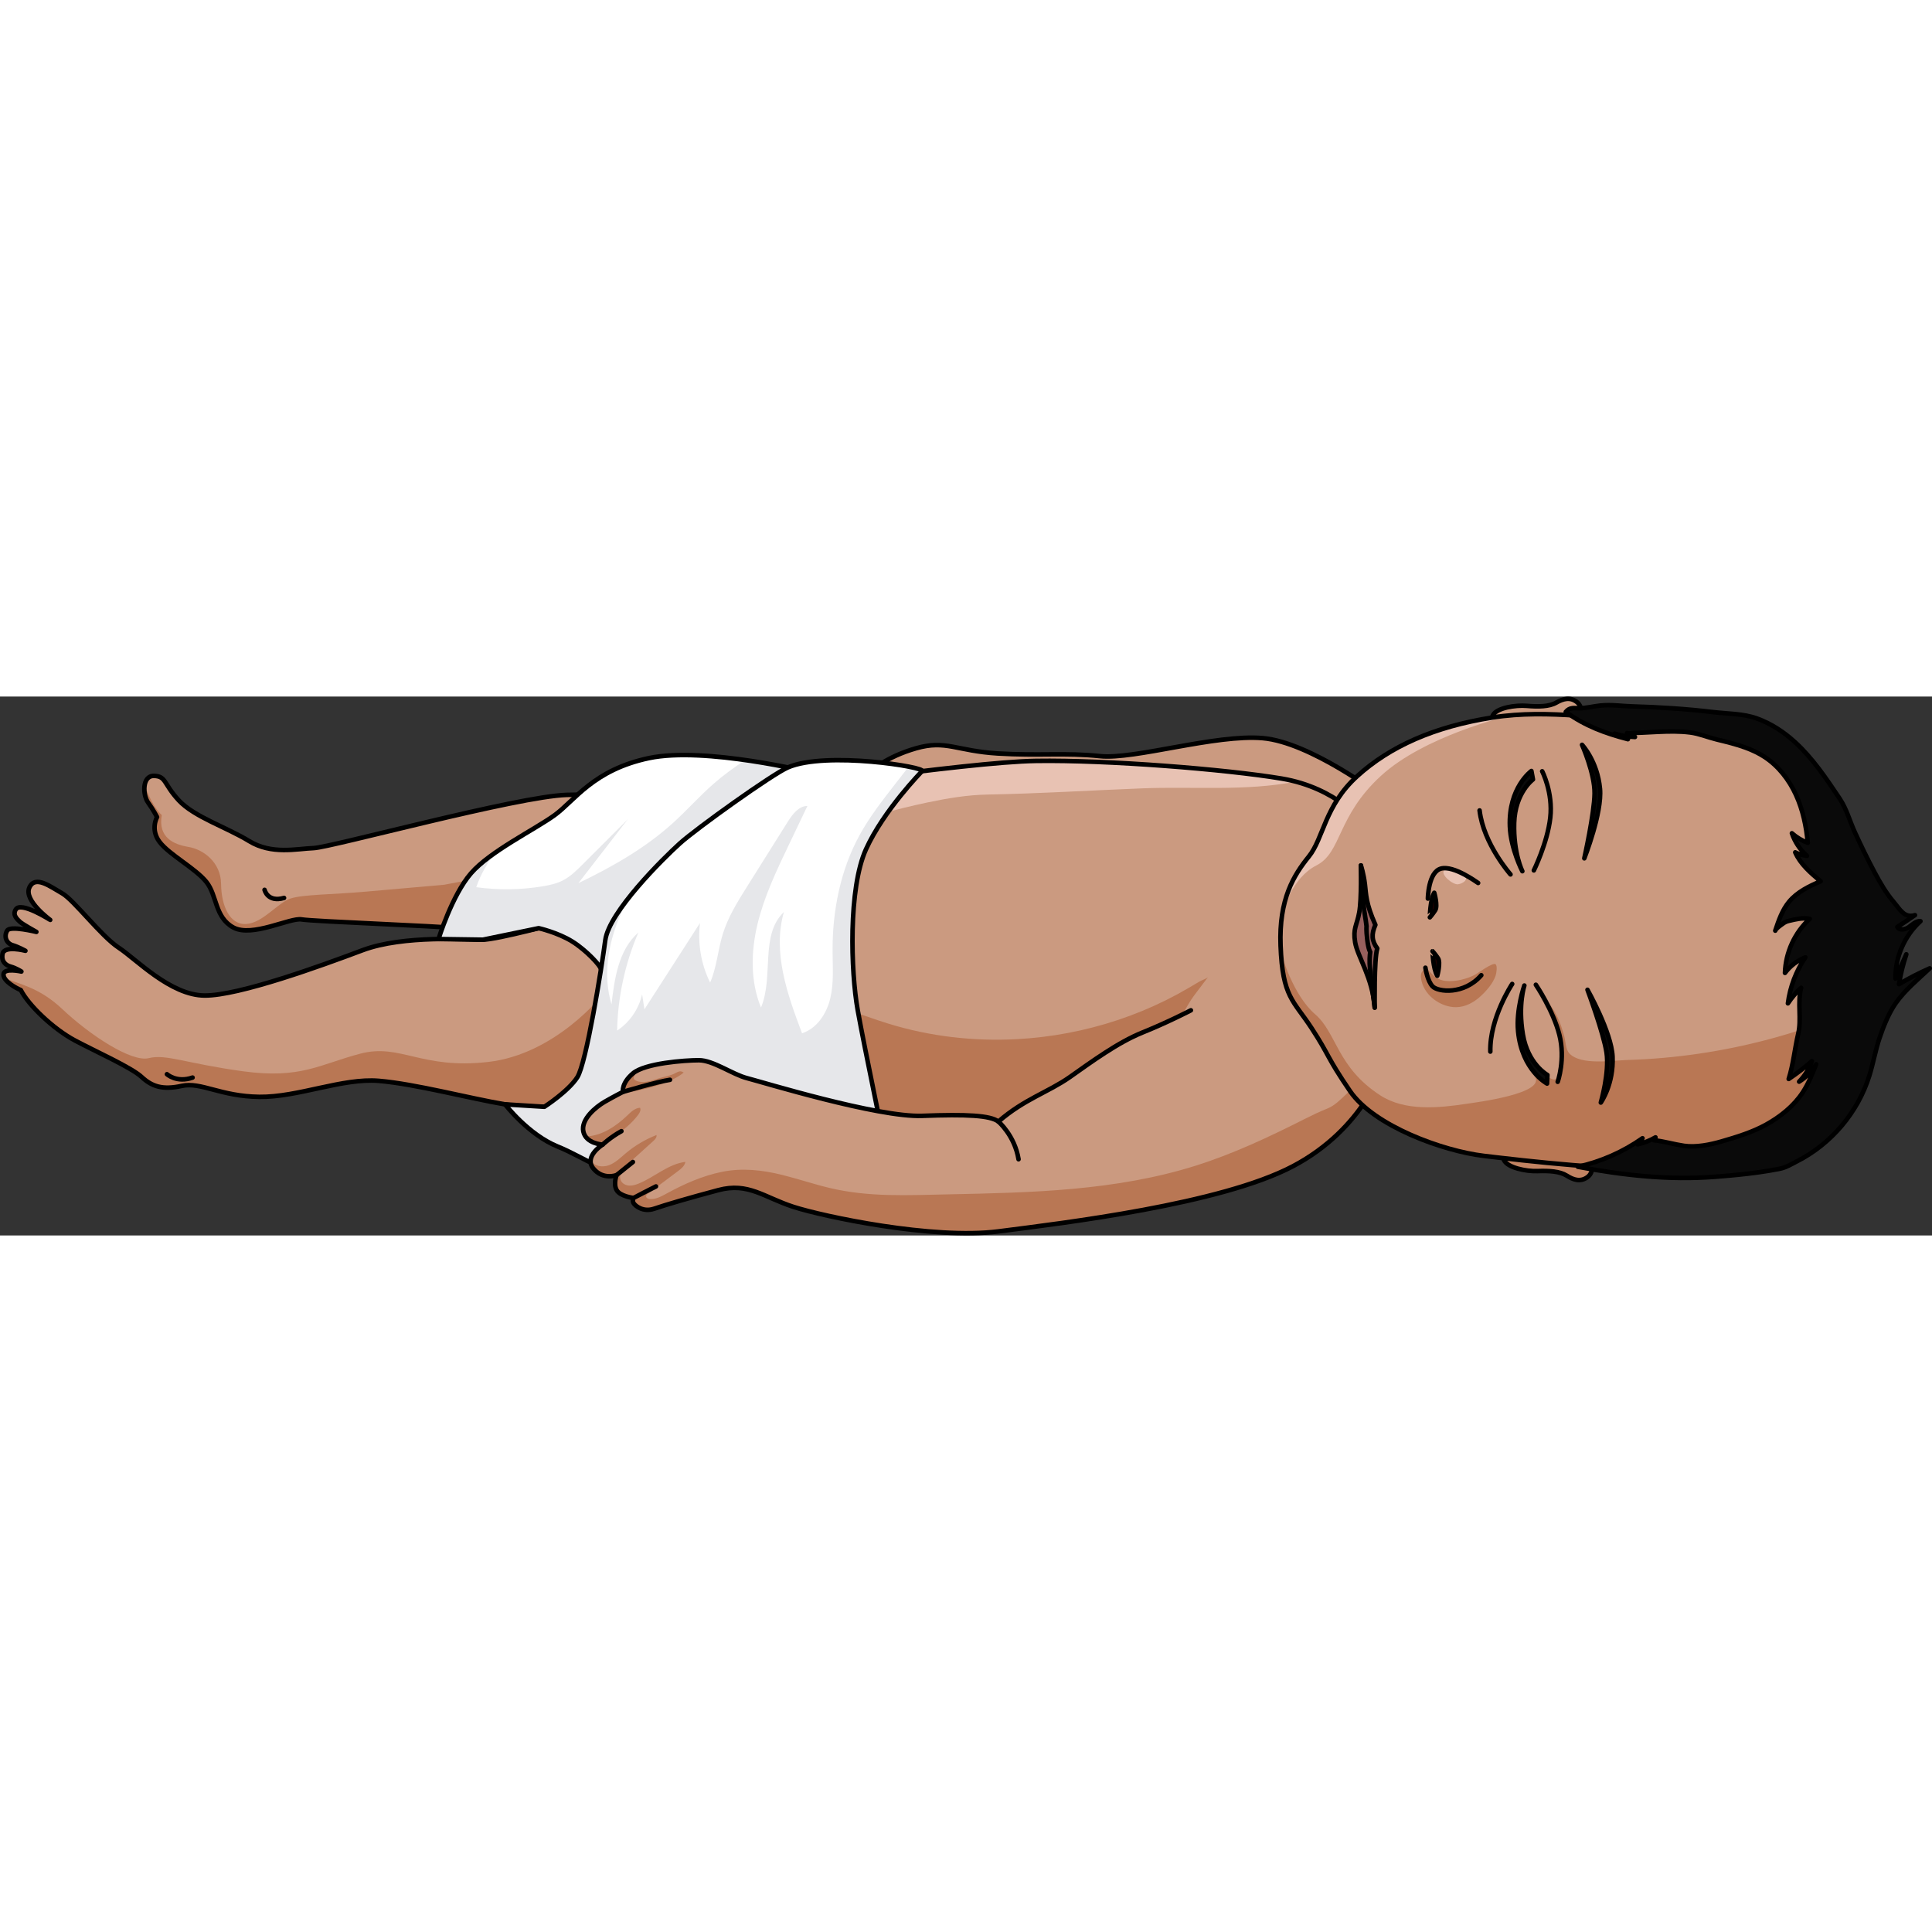
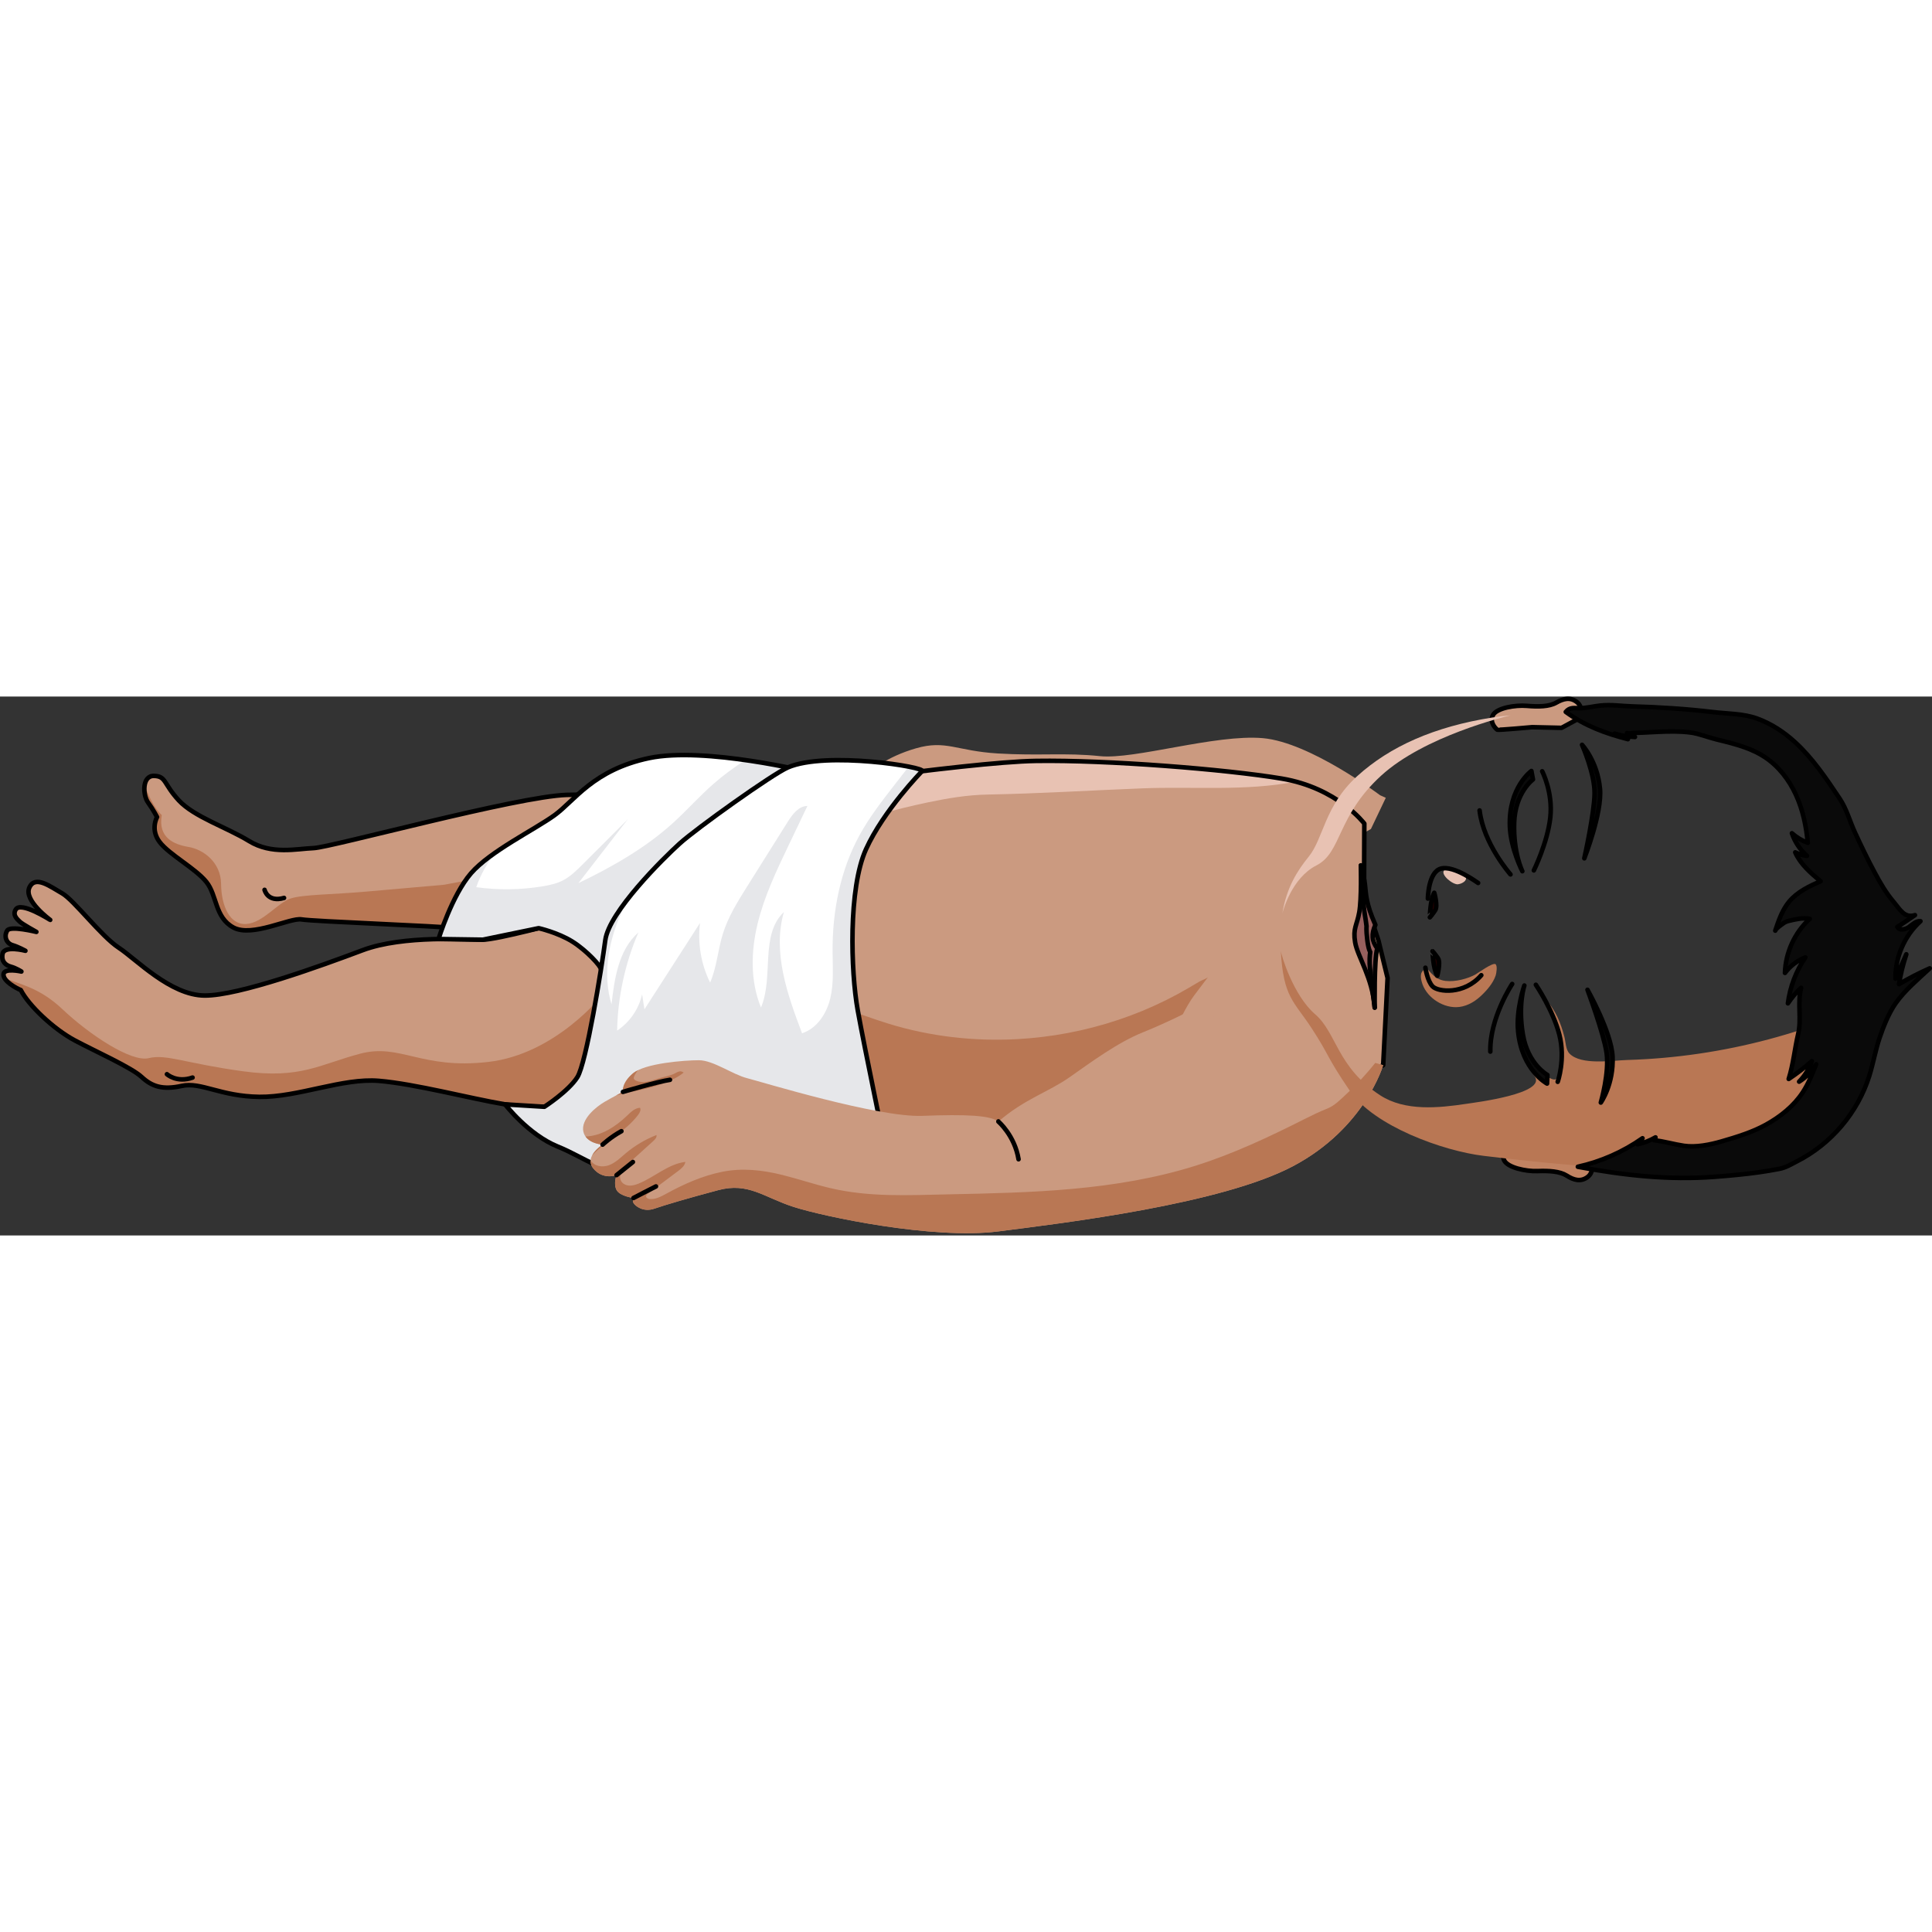
<svg xmlns="http://www.w3.org/2000/svg" version="1.1" id="Layer_1" width="800px" height="800px" viewBox="0 0 424.974 118.543" enable-background="new 0 0 424.974 118.543" xml:space="preserve">
  <rect x="0" y="0" width="424.974" height="118.543" fill="#333333" stroke="none" />
  <g>
    <g>
      <path fill="#CB9A80" d="M303.55,21.7c0,0-15.354-11.637-25.771-12.547c-10.417-0.91-28.227,4.755-35.83,3.955    c-7.603-0.8-13.389-0.034-22.489-0.588c-9.1-0.554-11.375-3.027-17.96-1.136s-10.075,5.002-11.098,5.982    c0,0-7.203,2.861-7.712,5.266s4.221,5.802,4.221,5.802l85.21,2.4l10.48,2.007l10.543,1.015l8.411-4.722l3.272-6.861" />
      <path fill="#B97754" d="M295.817,26.135c0,0-11.161-6.898-17.804-8.234s-18.838-3.11-35.883-1.321    c-17.045,1.789-29.214-0.071-35.604,0.235c-3.257,0.156-9.852,0.106-15.539,0.019c-0.242,0.212-0.44,0.395-0.584,0.533    c0,0-6.033,2.402-7.437,4.654l1.742,4.511c1.089,1.099,2.205,1.903,2.205,1.903l85.21,2.4l10.48,2.008l9.806,0.944L295.817,26.135    z" />
-       <path fill="none" stroke="#000000" stroke-linecap="round" stroke-linejoin="round" stroke-miterlimit="10" d="M303.55,21.7    c0,0-15.354-11.637-25.771-12.547c-10.417-0.91-28.227,4.755-35.83,3.955c-7.603-0.8-13.389-0.034-22.489-0.588    c-9.1-0.554-11.375-3.027-17.96-1.136s-10.075,5.002-11.098,5.982c0,0-7.203,2.861-7.712,5.266s4.221,5.802,4.221,5.802l85.21,2.4    l10.48,2.007l10.543,1.015l8.411-4.722l3.272-6.861" />
    </g>
    <g>
      <g>
        <g>
          <g>
            <path fill="#CB9A80" d="M300.039,44.054l0.067-16.109c0,0-5.883-7.855-18.208-9.906s-38.339-4.119-53.999-3.881       s-62.033,7.412-66.888,7.597c-4.856,0.185-26.336-0.412-36.326-0.122c-10.824,0.313-51.912,11.559-55.689,11.703       c-3.777,0.144-9.228,1.502-14.208-1.55s-12.089-5.302-15.471-8.955s-2.724-5.299-5.428-5.376       c-2.704-0.077-2.475,4.256-1.321,5.852c1.154,1.596,1.981,3.205,1.981,3.205s-1.538,2.683,0.536,5.447       c2.074,2.764,7.876,5.822,10.286,8.792s1.829,7.803,5.96,10.05c4.131,2.248,12.489-2.226,15.021-1.776       c2.532,0.45,30.252,1.452,33.981,1.936c3.728,0.483,31.173-8.174,30.791-6.738s-7.665,5.432-7.665,5.432       s-14.069,3.817-17.239,3.829c-3.17,0.012-17.427-1.084-26.481,2.323S52.566,65.809,45.02,65.769S29.954,57.76,26.113,55.248       c-3.842-2.512-9.874-10.513-12.435-11.958c-2.561-1.445-5.95-4.096-7.224-1.26s4.587,7.103,4.587,7.103       S4.587,44.98,3.46,46.841c-0.77,1.271,0.386,2.176,0.905,2.693c0.52,0.517,3.634,2.237,3.634,2.237s-5.727-1.428-6.41-0.303       c-0.83,1.366-0.114,2.842,1.166,3.219c1.279,0.377,2.836,1.237,2.836,1.237s-4.649-1.235-5.027,0.672       c-0.332,1.675,0.682,2.518,1.823,2.826s2.318,1.065,2.318,1.065s-3.872-0.888-3.937,0.632c-0.065,1.52,2.876,3.068,3.809,3.445       c1.702,3.347,7.139,8.551,11.914,11.095s12.405,5.926,14.672,8.026c2.267,2.1,4.593,2.886,8.822,1.959       c4.229-0.927,8.507,2.299,17.04,2.411s18.318-4.198,26.326-3.52s19.828,3.835,27.751,5.173s32.802-0.223,32.802-0.223       l68.422,12.743l35.019-3.537l30.754-4.213l26.152-13.39l0.971-19.177l-2.019-8.271L300.039,44.054z" />
            <path fill="#E8C2B3" d="M285.023,18.714c-0.992-0.264-2.033-0.493-3.126-0.675c-12.325-2.051-38.339-4.119-53.999-3.881       c-9.592,0.146-30.705,2.893-46.744,5.044c-0.881,0.386-1.757,0.784-2.622,1.21l4.661,8.723       c6.795-2.39,13.743-4.345,20.792-5.83c4.355-0.918,8.768-1.662,13.219-1.745c11.389-0.212,22.76-0.922,34.14-1.367       C262.491,19.756,274.047,20.866,285.023,18.714z" />
            <path fill="#B97754" d="M97.692,41.4c0,0-9.797,0.849-17.145,1.507C73.2,43.565,66.68,43.518,63.9,44.428       c-2.78,0.911-6.042,5.341-9.705,5.601c-3.663,0.261-5.514-3.978-5.563-8.787c-0.05-4.809-3.91-7.61-7.148-8.157       c-3.238-0.546-6.779-2.02-5.897-7.013c-1.719-1.576-2.987-4.428-3.762-6.593c-0.224,1.328,0.124,2.969,0.743,3.826       c1.154,1.596,1.981,3.205,1.981,3.205s-1.538,2.683,0.536,5.447c2.074,2.764,7.876,5.822,10.286,8.792       c2.41,2.97,1.829,7.803,5.96,10.05c4.132,2.248,12.489-2.226,15.021-1.776c2.532,0.45,30.252,1.452,33.981,1.936       c1.251,0.162,27.373-6.385,30.134-6.885l2.467-9.297L97.692,41.4z" />
            <path fill="#B97754" d="M107.42,80.372c-14.814,1.703-19.327-4.156-28.218-1.806c-8.891,2.35-13.056,5.595-25.722,3.866       c-12.666-1.73-16.902-3.847-20.753-2.895c-3.851,0.951-13.064-5.148-19.045-10.809c-5.231-4.951-9.884-5.522-12.721-6.866       c0.657,1.252,2.834,2.386,3.615,2.701c1.702,3.347,7.139,8.551,11.914,11.095c4.775,2.545,12.405,5.926,14.672,8.026       c2.267,2.1,4.593,2.886,8.822,1.959c4.229-0.927,8.507,2.299,17.04,2.411c8.533,0.111,18.318-4.198,26.326-3.52       c8.008,0.678,19.828,3.835,27.751,5.173c4.368,0.737,13.886,0.594,21.551,0.317l9.295-10.97l1.194-7.486l-10.68-5.892       C132.46,65.674,122.233,78.668,107.42,80.372z" />
            <path fill="#B97754" d="M177.001,66.267c6.337,1.173,12.298,3.802,18.457,5.698c9.114,2.806,18.728,3.91,28.245,3.397       c7.558-0.407,15.062-1.831,22.242-4.229c3.587-1.198,7.093-2.64,10.482-4.319c1.694-0.84,3.358-1.739,4.989-2.696       c0.808-0.474,1.621-0.949,2.422-1.429c0.43-0.257,1.648-0.663,1.901-0.996c-0.796,1.051-1.592,2.101-2.388,3.152       c-0.461,0.608-0.921,1.216-1.342,1.852c-0.522,0.788-0.981,1.616-1.439,2.443c-0.545,0.983-1.021,2.286-1.764,3.127       c-0.722,0.818-1.846,1.453-2.668,2.192c-1.773,1.594-3.415,3.326-5.098,5.012c-5.157,5.163-10.732,9.91-16.651,14.177       c-5.434,3.917-11.221,7.461-17.572,9.593c-6.024,2.022-12.564,2.724-18.786,1.438c-7.439-1.537-14.24-5.969-18.65-12.153       c-4.411-6.184-6.386-14.058-5.416-21.592" />
            <path fill="none" stroke="#000000" stroke-linecap="round" stroke-linejoin="round" stroke-miterlimit="10" d="M300.039,44.054       l0.067-16.109c0,0-5.883-7.855-18.208-9.906s-38.339-4.119-53.999-3.881s-62.033,7.412-66.888,7.597       c-4.856,0.185-26.336-0.412-36.326-0.122c-10.824,0.313-51.912,11.559-55.689,11.703c-3.777,0.144-9.228,1.502-14.208-1.55       s-12.089-5.302-15.471-8.955s-2.724-5.299-5.428-5.376c-2.704-0.077-2.475,4.256-1.321,5.852       c1.154,1.596,1.981,3.205,1.981,3.205s-1.538,2.683,0.536,5.447c2.074,2.764,7.876,5.822,10.286,8.792s1.829,7.803,5.96,10.05       c4.131,2.248,12.489-2.226,15.021-1.776c2.532,0.45,30.252,1.452,33.981,1.936c3.728,0.483,31.173-8.174,30.791-6.738       s-7.665,5.432-7.665,5.432s-14.069,3.817-17.239,3.829c-3.17,0.012-17.427-1.084-26.481,2.323S52.566,65.809,45.02,65.769       S29.954,57.76,26.113,55.248c-3.842-2.512-9.874-10.513-12.435-11.958c-2.561-1.445-5.95-4.096-7.224-1.26       s4.587,7.103,4.587,7.103S4.587,44.98,3.46,46.841c-0.77,1.271,0.386,2.176,0.905,2.693c0.52,0.517,3.634,2.237,3.634,2.237       s-5.727-1.428-6.41-0.303c-0.83,1.366-0.114,2.842,1.166,3.219c1.279,0.377,2.836,1.237,2.836,1.237s-4.649-1.235-5.027,0.672       c-0.332,1.675,0.682,2.518,1.823,2.826s2.318,1.065,2.318,1.065s-3.872-0.888-3.937,0.632c-0.065,1.52,2.876,3.068,3.809,3.445       c1.702,3.347,7.139,8.551,11.914,11.095s12.405,5.926,14.672,8.026c2.267,2.1,4.593,2.886,8.822,1.959       c4.229-0.927,8.507,2.299,17.04,2.411s18.318-4.198,26.326-3.52s19.828,3.835,27.751,5.173s32.802-0.223,32.802-0.223       l68.422,12.743l35.019-3.537l30.754-4.213l26.152-13.39l0.971-19.177l-2.019-8.271L300.039,44.054z" />
          </g>
          <path fill="none" stroke="#000000" stroke-linecap="round" stroke-linejoin="round" stroke-miterlimit="10" d="M219.613,93.494      c0,0-0.182,4.807,0.97,8.417" />
          <g>
            <path fill="#E8C2B3" d="M183.807,30.282l-0.614-1.148c-0.179,0.063-0.362,0.119-0.541,0.182       C182.8,29.828,183.277,30.228,183.807,30.282z" />
          </g>
          <path fill="#FFFFFF" d="M132.189,60.008c0.093-0.585-3.119-4.139-6.323-6.13s-7.378-2.927-7.378-2.927l-12.269,2.532      l-9.76-0.141c0,0,2.95-9.622,7.142-14.461s13.972-9.589,18.378-12.776s8.523-9.985,20.801-12.567s35.589,3.169,35.589,3.169      l-3.649,11.157l-20.56,22.839L142.436,63.81L132.189,60.008z" />
          <path opacity="0.1" fill="#000D2A" d="M163.951,13.974c-2.456,1.589-4.82,3.308-7.021,5.242      c-3.104,2.727-5.853,5.836-8.916,8.61c-6.108,5.532-13.364,9.643-20.787,13.222c3.625-4.687,7.25-9.375,10.876-14.062      c-3.313,3.311-6.626,6.621-9.938,9.932c-1.332,1.331-2.694,2.685-4.373,3.54c-1.389,0.707-2.935,1.041-4.473,1.294      c-4.808,0.79-9.736,0.852-14.562,0.183c0.962-2.78,2.427-5.382,4.287-7.662c-2.149,1.494-4.088,3.046-5.442,4.608      c-4.192,4.839-7.142,14.461-7.142,14.461l9.76,0.141l12.269-2.532c0,0,4.174,0.937,7.378,2.927      c3.204,1.991,6.416,5.545,6.323,6.13l10.247,3.803l11.725-13.108l6.266-6.96c4.802-9.139,9.011-18.622,13.16-28.09      C171.028,15.131,167.646,14.502,163.951,13.974z" />
          <path fill="none" stroke="#000000" stroke-linecap="round" stroke-linejoin="round" stroke-miterlimit="10" d="M132.189,60.008      c0.093-0.585-3.119-4.139-6.323-6.13s-7.378-2.927-7.378-2.927l-12.269,2.532l-9.76-0.141c0,0,2.95-9.622,7.142-14.461      s13.972-9.589,18.378-12.776s8.523-9.985,20.801-12.567s35.589,3.169,35.589,3.169l-3.649,11.157l-20.56,22.839L142.436,63.81      L132.189,60.008z" />
          <path fill="#FFFFFF" d="M195.011,100.742c-0.017-0.452-4.81-23.21-6.344-31.755s-2.079-26.786,1.818-35.387      c3.898-8.601,12.339-17.188,12.339-17.188s-18.208-4.887-29.001-1.024c-3.553,1.272-20.642,13.627-24.289,16.922      s-15.574,15.07-16.393,21.29s-4.182,27.025-6.136,30.118c-1.954,3.093-7.259,6.519-7.259,6.519l-8.645-0.531      c0,0,5.108,6.649,11.547,9.271c6.439,2.622,9.435,5.979,20.801,7.205c11.366,1.226,41.573-2.191,41.573-2.191L195.011,100.742z" />
          <path opacity="0.1" fill="#000D2A" d="M202.824,16.413c0,0-1.195-0.32-3.148-0.731c-0.952,1.224-1.903,2.447-2.855,3.671      c-2.778,3.572-5.568,7.163-7.743,11.131c-4.256,7.766-5.993,16.746-5.941,25.601c0.021,3.445,0.298,6.943-0.501,10.295      c-0.799,3.352-2.933,6.63-6.21,7.693c-3.249-8.565-6.541-17.882-3.99-26.68c-5.325,5.07-2.188,14.238-5.044,21.013      c-2.367-5.761-2.224-12.308-0.763-18.363c1.461-6.055,4.165-11.726,6.85-17.345c1.375-2.877,2.749-5.754,4.124-8.631      c-1.937,0.012-3.294,1.845-4.325,3.485c-2.967,4.725-5.934,9.45-8.901,14.174c-2.098,3.341-4.219,6.731-5.385,10.5      c-1.09,3.524-1.321,7.309-2.789,10.694c-1.997-4.029-2.782-8.65-2.226-13.113c-4.073,6.331-8.147,12.663-12.22,18.994      c-0.172-1.098-0.345-2.197-0.517-3.295c-0.721,3.231-2.736,6.154-5.498,7.978c0.15-7.404,1.748-14.776,4.676-21.578      c-4.336,3.801-5.26,10.084-5.906,15.813c-1.883-6.243-0.795-13.081,1.714-19.1c0.63-1.512,1.345-2.982,2.122-4.419      c-2.704,3.423-4.874,6.872-5.208,9.402c-0.819,6.219-4.182,27.025-6.136,30.118c-1.954,3.093-7.259,6.519-7.259,6.519      l-8.645-0.531c0,0,5.108,6.649,11.547,9.271s9.435,5.979,20.801,7.205c11.367,1.226,41.573-2.191,41.573-2.191l9.988-3.249      c-0.017-0.452-4.811-23.21-6.344-31.755c-1.534-8.544-2.079-26.786,1.818-35.387C194.383,25,202.824,16.413,202.824,16.413z" />
          <path fill="none" stroke="#000000" stroke-linecap="round" stroke-linejoin="round" stroke-miterlimit="10" d="M195.011,100.742      c-0.017-0.452-4.81-23.21-6.344-31.755s-2.079-26.786,1.818-35.387c3.898-8.601,12.339-17.188,12.339-17.188      c1.082-0.854-21.12-4.465-29.522-0.818c-3.461,1.503-20.12,13.42-23.768,16.716s-15.574,15.07-16.393,21.29      s-4.182,27.025-6.136,30.118c-1.954,3.093-7.259,6.519-7.259,6.519l-8.645-0.531c0,0,5.108,6.649,11.547,9.271      c6.439,2.622,9.435,5.979,20.801,7.205c11.366,1.226,41.573-2.191,41.573-2.191L195.011,100.742z" />
          <g>
            <path fill="#B97754" d="M291.751,29.239l0.299-0.691c-0.132,0.157-0.239,0.326-0.352,0.491       C291.716,29.106,291.732,29.173,291.751,29.239z" />
          </g>
          <path fill="#CB9A80" d="M304.251,81.087c0,0-3.994,13.857-19.849,22.226c-15.856,8.37-50.421,12.493-64.8,14.336      s-38.514-3.274-45.065-5.396s-9.913-5.445-16.531-3.682c-6.618,1.762-11.638,3.242-14.083,4.081      c-2.445,0.84-4.156-0.606-4.531-1.18c-0.375-0.574-0.045-1.174-0.045-1.174s-2.954-0.358-3.712-1.74      c-0.758-1.382-0.008-3.292-0.008-3.292s-2.981,1.16-5.117-1.465c-2.136-2.625,2.039-5.238,2.039-5.238s-3.66-0.195-4.233-2.878      c-0.573-2.683,2.74-5.415,4.696-6.548c1.956-1.133,4.015-2.178,4.015-2.178s-0.404-1.864,2.216-4.081      c2.62-2.217,11.295-2.877,14.47-2.881s7.41,3.127,10.617,3.946s28.789,8.661,38.535,8.289c9.746-0.372,14.972-0.109,16.75,1.261      c5.705-4.963,10.968-6.458,15.729-9.803c4.761-3.345,10.494-7.59,16.016-9.813c5.522-2.224,10.598-4.862,10.598-4.862" />
          <g>
            <path fill="#B97754" d="M302.511,80.59c-1.929,2.427-4.041,4.709-6.315,6.816c-1.288,1.194-2.594,2.57-4.234,3.223       c-1.752,0.697-3.418,1.502-5.115,2.36c-7.689,3.885-15.517,7.573-23.746,10.176c-8.79,2.78-17.928,4.282-27.094,5.12       c-9.063,0.829-18.167,1.023-27.261,1.212c-8.9,0.185-17.56,0.678-26.3-1.414c-3.487-0.834-6.89-1.988-10.369-2.853       c-4.384-1.09-8.814-1.588-13.276-0.679c-4.294,0.875-8.347,2.674-12.174,4.771c-1.158,0.635-2.395,1.321-3.711,1.203       c-0.361-0.032-0.796-0.218-0.801-0.581c-0.004-0.263,0.227-0.461,0.438-0.618c2.195-1.646,4.389-3.291,6.584-4.937       c0.711-0.533,1.476-1.153,1.619-2.029c-3.767,0.458-6.745,3.337-10.261,4.764c-0.657,0.267-1.354,0.486-2.063,0.452       c-0.709-0.034-1.436-0.362-1.794-0.975c-0.382-0.655-0.271-1.508,0.09-2.176c0.36-0.668,0.933-1.191,1.496-1.699       c1.822-1.648,3.644-3.297,5.466-4.945c0.391-0.354,0.819-0.81,0.715-1.327c-2.463,0.956-4.765,2.322-6.783,4.026       c-1.159,0.979-2.267,2.093-3.691,2.617c-1.417,0.522-3.281,0.232-4.013-1.086c-0.053,0.575,0.093,1.182,0.589,1.792       c2.136,2.625,5.117,1.465,5.117,1.465s-0.75,1.91,0.008,3.292c0.758,1.382,3.712,1.74,3.712,1.74s-0.33,0.601,0.045,1.174       c0.375,0.574,2.086,2.02,4.531,1.18c2.445-0.84,7.464-2.319,14.082-4.081c6.619-1.762,9.98,1.56,16.532,3.682       c6.551,2.122,30.686,7.239,45.065,5.396c14.379-1.843,48.945-5.967,64.8-14.336c15.856-8.37,19.85-22.226,19.85-22.226       L302.511,80.59z" />
            <path fill="#B97754" d="M130.242,100.943c3.107-3.306,7.479-5.338,10.174-8.991c0.323-0.437,0.627-1.019,0.367-1.496       c-1.114,0.049-1.992,0.916-2.796,1.689c-2.531,2.433-5.726,4.538-9.194,4.626c1.161,1.649,3.753,1.793,3.753,1.793       S130.957,99.562,130.242,100.943z" />
            <path fill="#B97754" d="M140.333,82.2c-0.425,0.209-0.8,0.433-1.091,0.679c-2.62,2.217-2.216,4.081-2.216,4.081       s-0.621,0.316-1.493,0.781c0.091-0.024,0.182-0.052,0.273-0.076c3.359-0.862,6.838-1.311,10.075-2.557       c1.528-0.588,3.249-1.335,4.505-2.399c-0.882-0.618-1.434-0.009-2.23,0.33c-1.1,0.467-2.372,0.651-3.512,1.028       c-1.551,0.513-3.279,1.111-4.758,0.416c-0.217-0.102-0.443-0.259-0.482-0.497c-0.024-0.146,0.029-0.292,0.086-0.428       C139.697,83.064,139.995,82.615,140.333,82.2z" />
          </g>
-           <path fill="none" stroke="#000000" stroke-linecap="round" stroke-linejoin="round" stroke-miterlimit="10" d="M304.251,81.087      c0,0-3.994,13.857-19.849,22.226c-15.856,8.37-50.421,12.493-64.8,14.336s-38.514-3.274-45.065-5.396s-9.913-5.445-16.531-3.682      c-6.618,1.762-11.638,3.242-14.083,4.081c-2.445,0.84-4.156-0.606-4.531-1.18c-0.375-0.574-0.045-1.174-0.045-1.174      s-2.954-0.358-3.712-1.74c-0.758-1.382-0.008-3.292-0.008-3.292s-2.981,1.16-5.117-1.465c-2.136-2.625,2.039-5.238,2.039-5.238      s-3.66-0.195-4.233-2.878c-0.573-2.683,2.74-5.415,4.696-6.548c1.956-1.133,4.015-2.178,4.015-2.178s-0.404-1.864,2.216-4.081      c2.62-2.217,11.295-2.877,14.47-2.881s7.41,3.127,10.617,3.946s28.789,8.661,38.535,8.289c9.746-0.372,14.972-0.109,16.75,1.261      c5.705-4.963,10.968-6.458,15.729-9.803c4.761-3.345,10.494-7.59,16.016-9.813c5.522-2.224,10.598-4.862,10.598-4.862" />
          <path fill="none" stroke="#000000" stroke-linecap="round" stroke-linejoin="round" stroke-miterlimit="10" d="M219.613,93.494      c0,0,3.58,3.057,4.433,8.285" />
          <path fill="none" stroke="#000000" stroke-linecap="round" stroke-linejoin="round" stroke-miterlimit="10" d="M132.548,98.564      c0,0,1.817-1.701,4.142-2.956" />
          <line fill="none" stroke="#000000" stroke-linecap="round" stroke-linejoin="round" stroke-miterlimit="10" x1="135.626" y1="105.267" x2="139.214" y2="102.386" />
          <path fill="none" stroke="#000000" stroke-linecap="round" stroke-linejoin="round" stroke-miterlimit="10" d="M137.026,86.96      c0,0,7.649-2.264,10.345-2.652" />
          <path fill="none" stroke="#000000" stroke-linecap="round" stroke-linejoin="round" stroke-miterlimit="10" d="M139.346,110.299      c0,0,4.255-2.229,4.941-2.541" />
          <path fill="none" stroke="#000000" stroke-linecap="round" stroke-linejoin="round" stroke-miterlimit="10" d="M36.718,83.071      c0,0,2.129,1.972,5.641,0.743" />
        </g>
        <g>
          <path fill="#CB9A80" d="M347.68,4.62c0,0,0.7-2.193-0.788-3.385c-1.487-1.192-3.03-0.771-4.578,0.112s-3.949,0.919-6.46,0.703      c-2.511-0.215-6.644,0.439-7.475,2.068c-0.831,1.629,0.769,3.057,0.979,3.179s7.67-0.557,7.67-0.557l6.463,0.147L347.68,4.62z" />
          <path fill="#C18362" stroke="#000000" stroke-linecap="round" stroke-linejoin="round" stroke-miterlimit="10" d="      M350.136,102.365c0,0,0.597,2.223-0.944,3.344c-1.541,1.121-3.063,0.629-4.568-0.325s-3.902-1.102-6.42-1.003      s-6.617-0.748-7.371-2.413s0.91-3.018,1.126-3.13s7.636,0.914,7.636,0.914l6.463,0.154L350.136,102.365z" />
          <path fill="none" stroke="#000000" stroke-linecap="round" stroke-linejoin="round" stroke-miterlimit="10" d="M347.68,4.62      c0,0,0.7-2.193-0.788-3.385c-1.487-1.192-3.03-0.771-4.578,0.112s-3.949,0.919-6.46,0.703c-2.511-0.215-6.644,0.439-7.475,2.068      c-0.831,1.629,0.769,3.057,0.979,3.179s7.67-0.557,7.67-0.557l6.463,0.147L347.68,4.62z" />
-           <path fill="#CB9A80" d="M281.682,54.822c-0.402-10.273,2.934-15.576,6.204-19.616s3.463-11.178,10.664-17.706      c7.201-6.528,16.898-10.858,29.692-12.883c12.793-2.025,24.888,0.767,36.27,0.403s29.534,0.638,40.953,22.436      s10.775,37.942,1.471,57.963c-9.304,20.02-25.454,17.622-38.336,18.356c-12.882,0.734-33.298-1.677-42.229-2.74      c-8.931-1.062-24.155-6.55-29.418-14.259c-5.262-7.709-4.445-7.712-8.454-13.845C284.49,66.798,282.126,66.165,281.682,54.822z" />
          <path fill="#E8C2B3" d="M321.742,38.918c0,0-3.077-1.661-4.047-0.729c-0.97,0.932,1.875,3.25,3.018,3.106      C321.856,41.151,323.43,40.107,321.742,38.918z" />
          <path fill="#E8C2B3" d="M332.243,4.14c-1.327,0.115-2.659,0.265-4.002,0.477c-12.794,2.025-22.491,6.355-29.692,12.883      c-7.201,6.528-7.394,13.666-10.664,17.706c-2.411,2.979-4.852,6.652-5.81,12.49c0.155-0.612,2.07-7.788,7.48-10.543      c5.653-2.879,4.416-10.744,14.23-19.734C313.297,8.705,331.152,4.397,332.243,4.14z" />
          <path fill="#B97754" d="M324.618,61.091c-1.655,0.971-4.522,1.718-6.653,1.462c-3.049-0.366-3.757-3.147-4.445-2.698      c-0.453,0.296-0.841,0.703-0.939,1.236c-0.098,0.533,0.002,1.081,0.136,1.606c0.825,3.23,4.285,5.661,7.579,5.633      c1.978-0.017,3.847-1.007,5.307-2.341c1.349-1.233,2.809-2.872,3.396-4.636c0.15-0.449,0.448-2.205-0.068-2.497      C328.309,58.504,325.248,60.722,324.618,61.091z" />
          <path fill="#B97754" d="M370.221,103.698c12.591-0.496,27.797,0.909,36.714-18.279c1.469-3.161,5.537-9.843,3.8-13.391      c-0.661-1.351-2.11-2.279-3.613-2.314c-1.132-0.027-2.218,0.408-3.272,0.823c-9.69,3.814-19.82,6.502-30.122,8.016      c-5.235,0.77-10.516,1.236-15.805,1.394c-3.265,0.097-10.125,1.226-12.683-1.409c-0.854-0.879-0.831-2.54-1.129-3.691      c-0.776-2.995-1.958-5.972-4.169-8.21c1.043,2.706,2.64,5.201,3.389,8.003c0.766,2.864,0.59,5.972-0.494,8.731      c-0.132,0.335-0.309,0.698-0.646,0.826c-0.286,0.109-0.607,0.015-0.892-0.096c-2.131-0.833-3.785-2.639-4.783-4.697      s-1.394-4.36-1.545-6.643c-0.097-1.466-0.128-3.038-0.981-4.234c-0.903,5.192,0.412,10.733,3.551,14.966      c2.846,3.838-12.985,5.794-14.946,6.09c-6.116,0.925-13.532,1.687-19.001-1.868c-9.558-6.213-9.532-13.723-14.326-17.843      c-4.793-4.119-7.483-13.097-7.535-13.945c0.553,10.285,2.891,11.078,6.765,17.005c4.008,6.133,3.191,6.136,8.454,13.845      c5.262,7.709,20.486,13.197,29.418,14.259c8.931,1.062,29.347,3.474,42.229,2.74      C369.134,103.745,369.675,103.72,370.221,103.698z" />
-           <path fill="none" stroke="#000000" stroke-linecap="round" stroke-linejoin="round" stroke-miterlimit="10" d="M281.682,54.822      c-0.402-10.273,2.934-15.576,6.204-19.616s3.463-11.178,10.664-17.706c7.201-6.528,16.898-10.858,29.692-12.883      c12.793-2.025,24.888,0.767,36.27,0.403s29.534,0.638,40.953,22.436s10.775,37.942,1.471,57.963      c-9.304,20.02-25.454,17.622-38.336,18.356c-12.882,0.734-33.298-1.677-42.229-2.74c-8.931-1.062-24.155-6.55-29.418-14.259      c-5.262-7.709-4.445-7.712-8.454-13.845C284.49,66.798,282.126,66.165,281.682,54.822z" />
          <path fill="#0A0A0A" stroke="#000000" stroke-linecap="round" stroke-linejoin="round" stroke-miterlimit="10" d="      M334.863,38.423c0,0-1.995-3.954-1.797-10.622c0.198-6.668,4.133-9.566,4.133-9.566l-0.343-1.861c0,0-5.069,3.644-4.738,12.202      C332.307,33.464,334.863,38.423,334.863,38.423z" />
          <path fill="none" stroke="#000000" stroke-linecap="round" stroke-linejoin="round" stroke-miterlimit="10" d="M339.229,16.438      c0,0,2.409,4.658,1.78,10.214c-0.63,5.556-3.616,11.592-3.616,11.592" />
          <path fill="none" stroke="#000000" stroke-linecap="round" stroke-linejoin="round" stroke-miterlimit="10" d="M332.26,39.129      c0,0-5.952-6.728-6.802-14.078" />
          <path fill="none" stroke="#000000" stroke-linecap="round" stroke-linejoin="round" stroke-miterlimit="10" d="M325.135,41.009      c-0.246-0.134-5.33-3.919-8.164-3.164c-2.834,0.755-2.884,6.594-2.884,6.594" />
          <path fill="#230000" stroke="#000000" stroke-linecap="round" stroke-linejoin="round" stroke-miterlimit="10" d="      M315.485,43.16c0,0,0.835,2.888,0.216,3.838c-0.619,0.949-1.179,1.569-1.179,1.569S314.564,44.795,315.485,43.16z" />
          <path fill="#230000" stroke="#000000" stroke-linecap="round" stroke-linejoin="round" stroke-miterlimit="10" d="      M316.147,61.415c0,0,0.794-2.9,0.162-3.84s-1.201-1.552-1.201-1.552S315.203,59.793,316.147,61.415z" />
          <path fill="none" stroke="#000000" stroke-linecap="round" stroke-linejoin="round" stroke-miterlimit="10" d="M325.835,61.301      c-3.802,4.372-9.537,3.689-10.712,2.463s-1.583-4.115-1.583-4.115" />
          <path fill="#98605E" stroke="#000000" stroke-linecap="round" stroke-linejoin="round" stroke-miterlimit="10" d="      M302.389,68.423c0.014,0.198-0.186-10.659,0.569-13.012c-1.244-1.701-1.326-3.128-0.421-5.186      c-2.113-4.748-2.037-6.684-2.306-8.952c-0.269-2.267-0.879-4.124-0.879-4.124s0.169,7.36-0.354,10.294      c-0.522,2.933-1.432,3.511-0.912,6.63C298.606,57.191,301.941,61.877,302.389,68.423z" />
          <path fill="none" stroke="#000000" stroke-linecap="round" stroke-linejoin="round" stroke-miterlimit="10" d="M302.389,68.423      c0,0-1.062-8.008-1.105-9.654s0.124-2.582,0.124-2.582s-0.388-0.458-0.658-2.721c-0.27-2.263-0.154-2.915-0.154-2.915      s-0.25-1.995-0.486-3.315c-0.236-1.32-0.759-10.088-0.759-10.088" />
          <path fill="#0A0A0A" stroke="#000000" stroke-linecap="round" stroke-linejoin="round" stroke-miterlimit="10" d="      M348.493,35.588c0,0,3.942-10.002,3.447-15.308c-0.566-6.075-3.944-9.663-3.944-9.663s2.808,6.268,2.755,10.704      S348.493,35.588,348.493,35.588z" />
          <path fill="#0A0A0A" stroke="#000000" stroke-linecap="round" stroke-linejoin="round" stroke-miterlimit="10" d="      M335.305,63.566c0,0-1.434,4.19-0.325,10.768c1.109,6.578,5.404,8.91,5.404,8.91l-0.085,1.89c0,0-5.52-2.915-6.364-11.438      C333.452,68.828,335.305,63.566,335.305,63.566z" />
          <path fill="none" stroke="#000000" stroke-linecap="round" stroke-linejoin="round" stroke-miterlimit="10" d="M342.641,84.746      c0,0,1.749-4.944,0.364-10.362c-1.385-5.418-5.17-10.988-5.17-10.988" />
          <path fill="none" stroke="#000000" stroke-linecap="round" stroke-linejoin="round" stroke-miterlimit="10" d="M332.63,63.223      c0,0-4.974,7.48-4.81,14.877" />
          <path fill="#0A0A0A" stroke="#000000" stroke-linecap="round" stroke-linejoin="round" stroke-miterlimit="10" d="      M349.195,64.508c0,0,5.275,9.368,5.512,14.691c0.271,6.095-2.583,10.112-2.583,10.112s1.923-6.594,1.262-10.981      C352.725,73.944,349.195,64.508,349.195,64.508z" />
          <path fill="#0A0A0A" d="M358.081,9.382c-1.033-0.269-2.028-0.682-2.947-1.224c1.462,0.435,2.978,0.683,4.502,0.738      c-0.58-0.291-1.161-0.582-1.741-0.874c0.325,0.163,1.17-0.009,1.539-0.019c0.61-0.015,1.22-0.04,1.829-0.068      c1.177-0.054,2.353-0.124,3.529-0.176c2.318-0.103,4.652-0.149,6.96,0.141c2.034,0.255,3.839,1.049,5.825,1.534      c2.165,0.528,4.34,1.048,6.433,1.821c1.449,0.535,2.856,1.194,4.149,2.042c3.049,1.999,5.366,5,6.885,8.314      c1.519,3.314,2.275,6.938,2.604,10.569c-1.28-0.48-2.471-1.2-3.491-2.11c0.648,1.906,1.8,3.639,3.308,4.973      c-0.894-0.109-1.769-0.371-2.576-0.77c1.146,2.61,3.403,4.536,5.588,6.367c-2.568,1.089-5.174,2.357-6.951,4.507      c-1.503,1.819-2.282,4.113-3.03,6.351c0.175-0.524,1.189-1.172,1.616-1.497c0.498-0.379,0.872-0.545,1.461-0.681      c1.53-0.355,2.924-0.704,4.509-0.422c-3.308,3.022-5.322,7.417-5.451,11.895c1.139-1.524,2.71-2.72,4.482-3.412      c-2.045,3.007-3.371,6.5-3.835,10.107c0.826-1.25,1.804-2.399,2.904-3.416c-0.857,3.334,0.14,6.832-0.638,10.125      c-0.775,3.278-1.065,6.667-2.095,9.923c1.786-1.189,3.491-2.499,5.101-3.917c-0.586,1.686-1.552,3.239-2.806,4.51      c1.526-0.963,2.822-2.289,3.75-3.837c-0.839,2.121-1.686,4.258-2.934,6.167c-1.989,3.041-4.924,5.37-8.101,7.134      c-2.995,1.662-6.475,2.725-9.763,3.677c-2.533,0.734-5.642,1.364-8.288,0.971c-2.212-0.328-4.335-0.977-6.621-1.235      c0.121-0.207,0.243-0.414,0.364-0.622c-1.223,0.713-2.559,1.231-3.943,1.529c0.362-0.446,0.725-0.893,1.087-1.339      c-4.263,3.005-9.128,5.152-14.221,6.275c10.069,1.885,19.962,2.991,30.193,2.201c3.156-0.243,6.311-0.528,9.446-0.965      c1.567-0.218,3.129-0.474,4.682-0.78c1.523-0.3,2.458-0.941,3.83-1.633c7.542-3.805,13.435-10.756,15.956-18.819      c0.859-2.747,1.34-5.603,2.253-8.332c0.836-2.502,2.037-5.486,3.552-7.646c1.983-2.828,4.966-5.33,7.486-7.672      c-2.317,1.027-4.575,2.189-6.758,3.477c0.354-2.229,0.894-4.428,1.613-6.568c-0.795,1.781-1.591,3.562-2.386,5.343      c-0.065-4.728,1.989-9.445,5.495-12.617c-0.962-0.097-1.742,0.7-2.525,1.268c-0.782,0.568-2.077,0.842-2.565,0.008      c1.295-0.869,2.607-1.717,3.882-2.614c-2.32,0.768-3.373-1.358-4.697-2.912c-1.661-1.949-2.95-4.184-4.154-6.433      c-1.548-2.894-2.978-5.849-4.348-8.831c-1.165-2.534-1.826-5.15-3.367-7.459c-2.943-4.409-5.926-8.866-9.843-12.438      c-2.411-2.199-5.205-4.04-8.281-5.159c-3.081-1.121-6.444-1.043-9.686-1.429c-5.877-0.7-11.789-1.085-17.705-1.249      c-2.48-0.068-4.717-0.452-7.195-0.184c-1.449,0.157-2.982,0.555-4.434,0.573c-1.196,0.015-2.198-0.294-3.102,0.815      C348.662,6.455,353.055,8.075,358.081,9.382z" />
          <path fill="none" stroke="#000000" stroke-linecap="round" stroke-linejoin="round" stroke-miterlimit="10" d="M358.081,9.382      c-1.033-0.269-2.028-0.682-2.947-1.224c1.462,0.435,2.978,0.683,4.502,0.738c-0.58-0.291-1.161-0.582-1.741-0.874      c0.325,0.163,1.17-0.009,1.539-0.019c0.61-0.015,1.22-0.04,1.829-0.068c1.177-0.054,2.353-0.124,3.529-0.176      c2.318-0.103,4.652-0.149,6.96,0.141c2.034,0.255,3.839,1.049,5.825,1.534c2.165,0.528,4.34,1.048,6.433,1.821      c1.449,0.535,2.856,1.194,4.149,2.042c3.049,1.999,5.366,5,6.885,8.314c1.519,3.314,2.275,6.938,2.604,10.569      c-1.28-0.48-2.471-1.2-3.491-2.11c0.648,1.906,1.8,3.639,3.308,4.973c-0.894-0.109-1.769-0.371-2.576-0.77      c1.146,2.61,3.403,4.536,5.588,6.367c-2.568,1.089-5.174,2.357-6.951,4.507c-1.503,1.819-2.282,4.113-3.03,6.351      c0.175-0.524,1.189-1.172,1.616-1.497c0.498-0.379,0.872-0.545,1.461-0.681c1.53-0.355,2.924-0.704,4.509-0.422      c-3.308,3.022-5.322,7.417-5.451,11.895c1.139-1.524,2.71-2.72,4.482-3.412c-2.045,3.007-3.371,6.5-3.835,10.107      c0.826-1.25,1.804-2.399,2.904-3.416c-0.857,3.334,0.14,6.832-0.638,10.125c-0.775,3.278-1.065,6.667-2.095,9.923      c1.786-1.189,3.491-2.499,5.101-3.917c-0.586,1.686-1.552,3.239-2.806,4.51c1.526-0.963,2.822-2.289,3.75-3.837      c-0.839,2.121-1.686,4.258-2.934,6.167c-1.989,3.041-4.924,5.37-8.101,7.134c-2.995,1.662-6.475,2.725-9.763,3.677      c-2.533,0.734-5.642,1.364-8.288,0.971c-2.212-0.328-4.335-0.977-6.621-1.235c0.121-0.207,0.243-0.414,0.364-0.622      c-1.223,0.713-2.559,1.231-3.943,1.529c0.362-0.446,0.725-0.893,1.087-1.339c-4.263,3.005-9.128,5.152-14.221,6.275      c10.069,1.885,19.962,2.991,30.193,2.201c3.156-0.243,6.311-0.528,9.446-0.965c1.567-0.218,3.129-0.474,4.682-0.78      c1.523-0.3,2.458-0.941,3.83-1.633c7.542-3.805,13.435-10.756,15.956-18.819c0.859-2.747,1.34-5.603,2.253-8.332      c0.836-2.502,2.037-5.486,3.552-7.646c1.983-2.828,4.966-5.33,7.486-7.672c-2.317,1.027-4.575,2.189-6.758,3.477      c0.354-2.229,0.894-4.428,1.613-6.568c-0.795,1.781-1.591,3.562-2.386,5.343c-0.065-4.728,1.989-9.445,5.495-12.617      c-0.962-0.097-1.742,0.7-2.525,1.268c-0.782,0.568-2.077,0.842-2.565,0.008c1.295-0.869,2.607-1.717,3.882-2.614      c-2.32,0.768-3.373-1.358-4.697-2.912c-1.661-1.949-2.95-4.184-4.154-6.433c-1.548-2.894-2.978-5.849-4.348-8.831      c-1.165-2.534-1.826-5.15-3.367-7.459c-2.943-4.409-5.926-8.866-9.843-12.438c-2.411-2.199-5.205-4.04-8.281-5.159      c-3.081-1.121-6.444-1.043-9.686-1.429c-5.877-0.7-11.789-1.085-17.705-1.249c-2.48-0.068-4.717-0.452-7.195-0.184      c-1.449,0.157-2.982,0.555-4.434,0.573c-1.196,0.015-2.198-0.294-3.102,0.815C348.662,6.455,353.055,8.075,358.081,9.382z" />
        </g>
      </g>
      <path fill="none" stroke="#000000" stroke-linecap="round" stroke-linejoin="round" stroke-miterlimit="10" d="M58.195,42.52    c0,0,0.649,2.833,4.285,1.779" />
    </g>
  </g>
</svg>